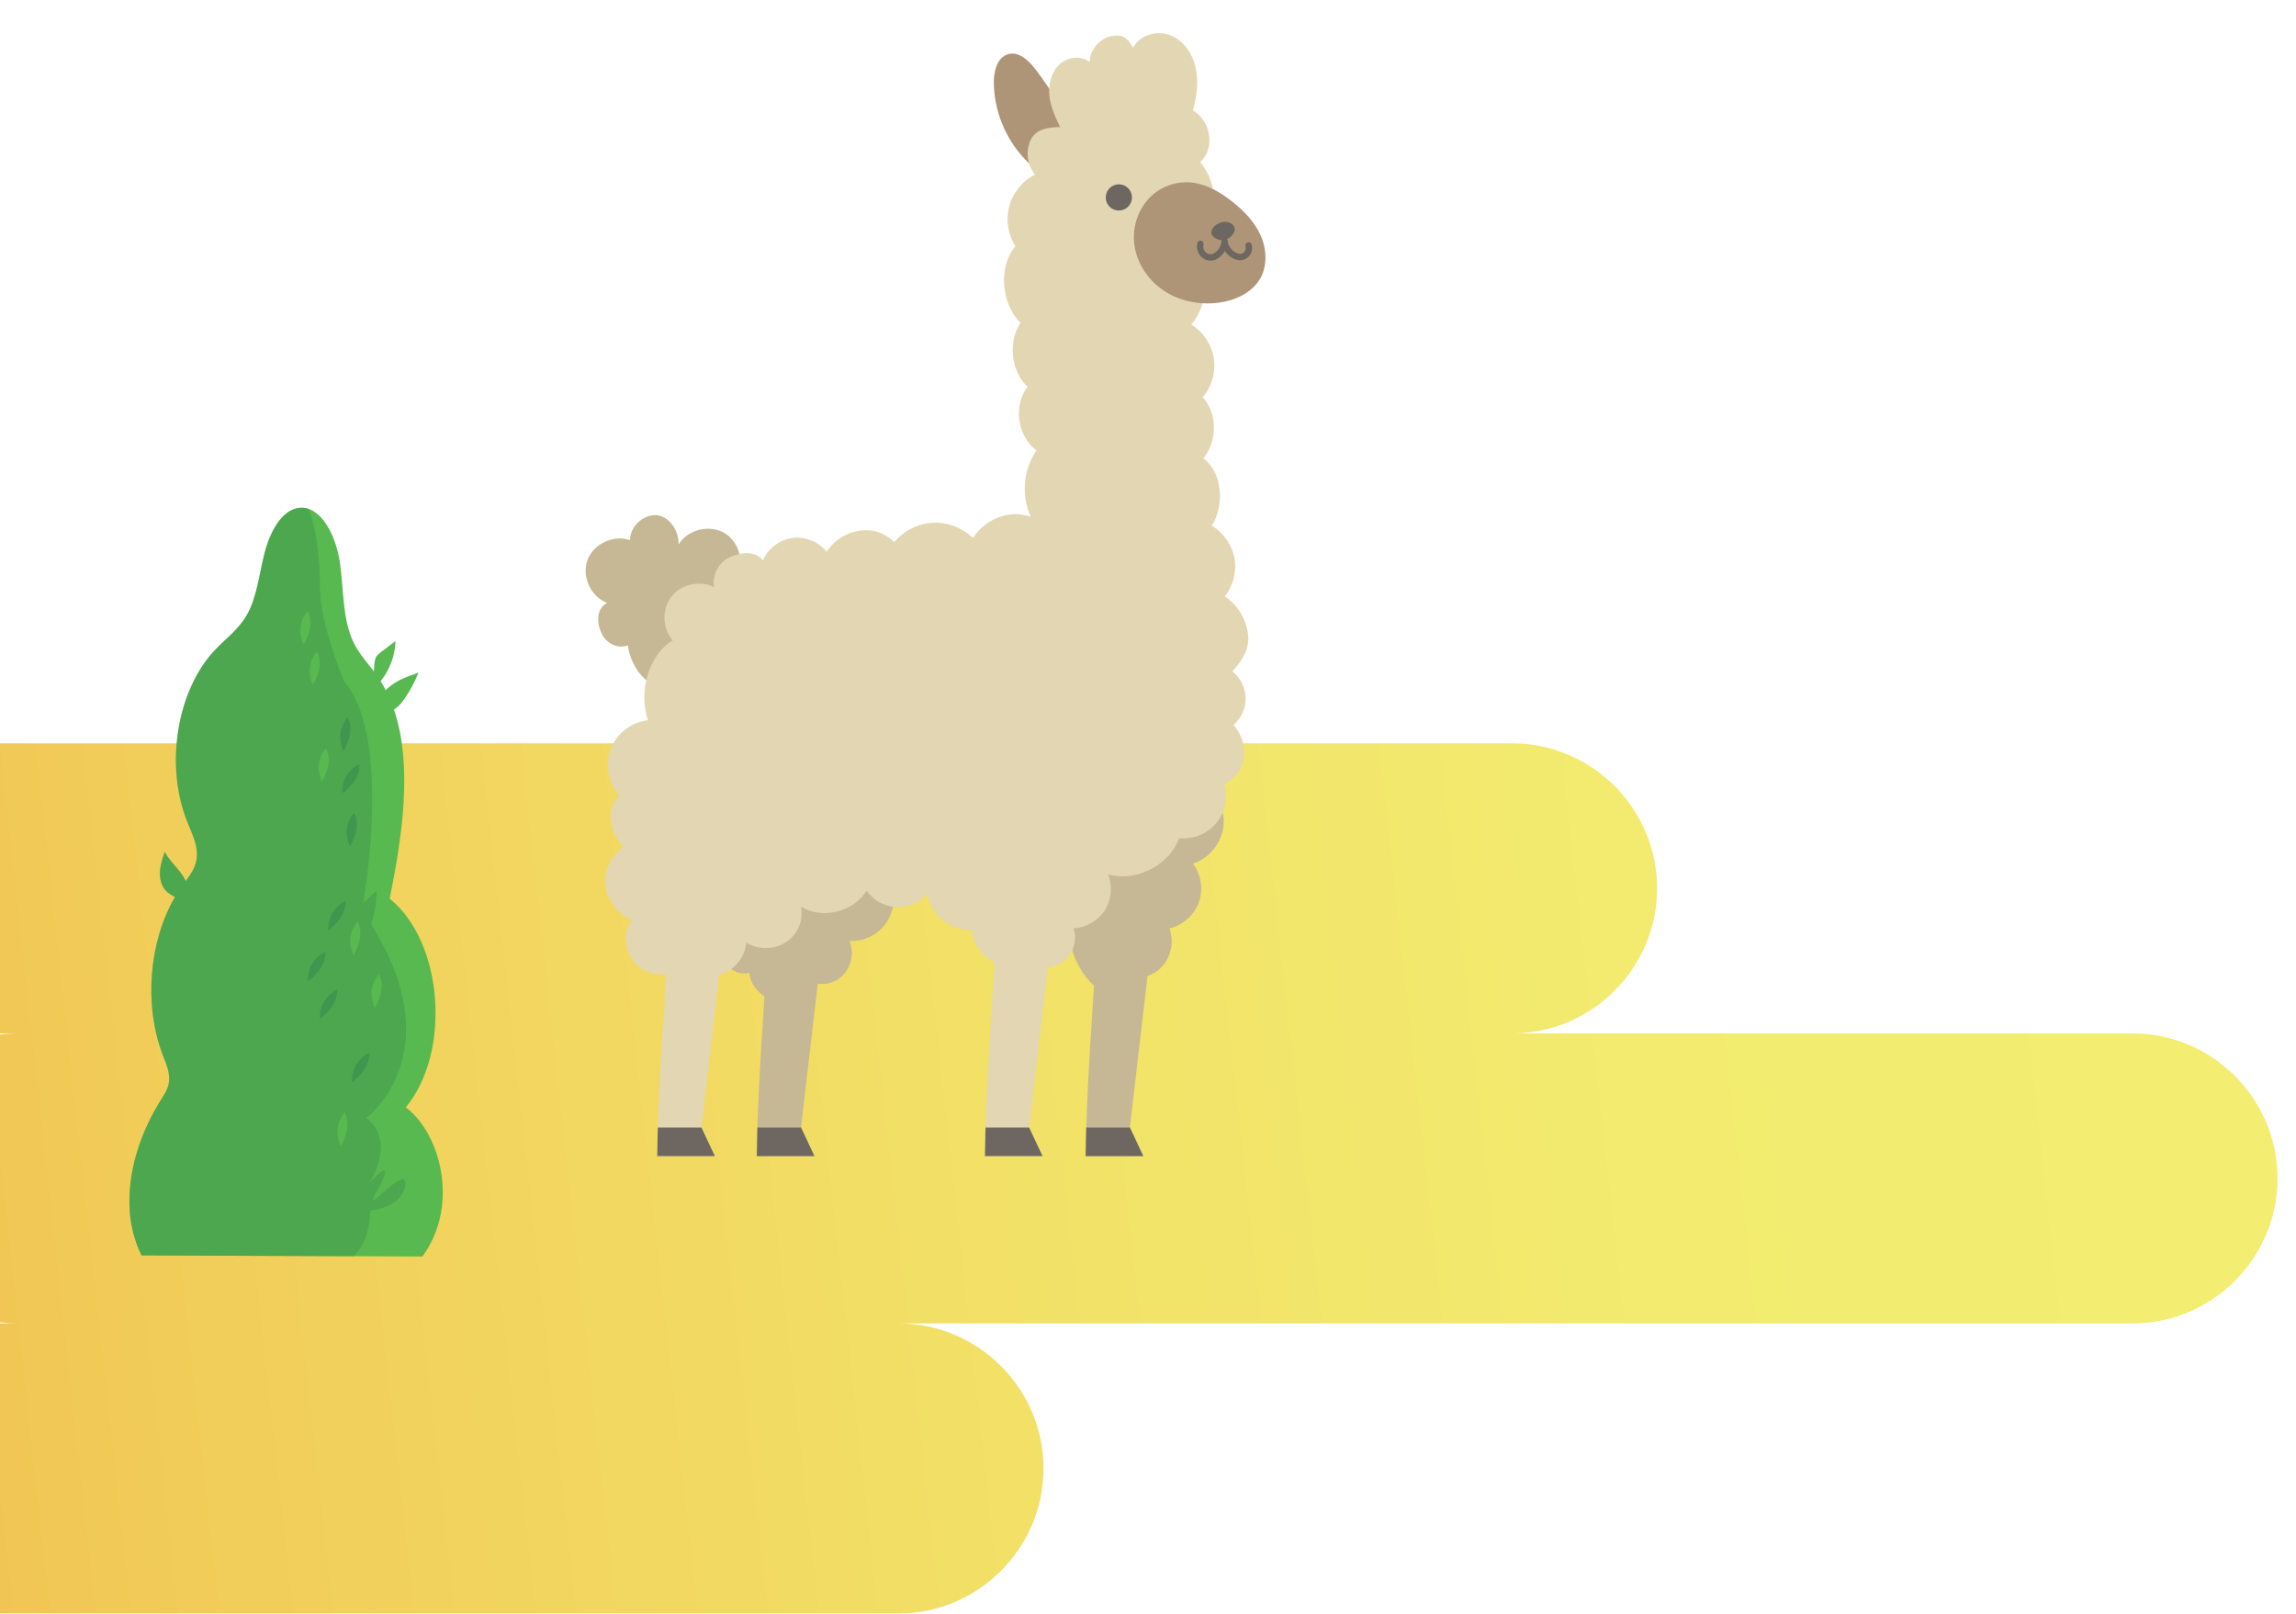
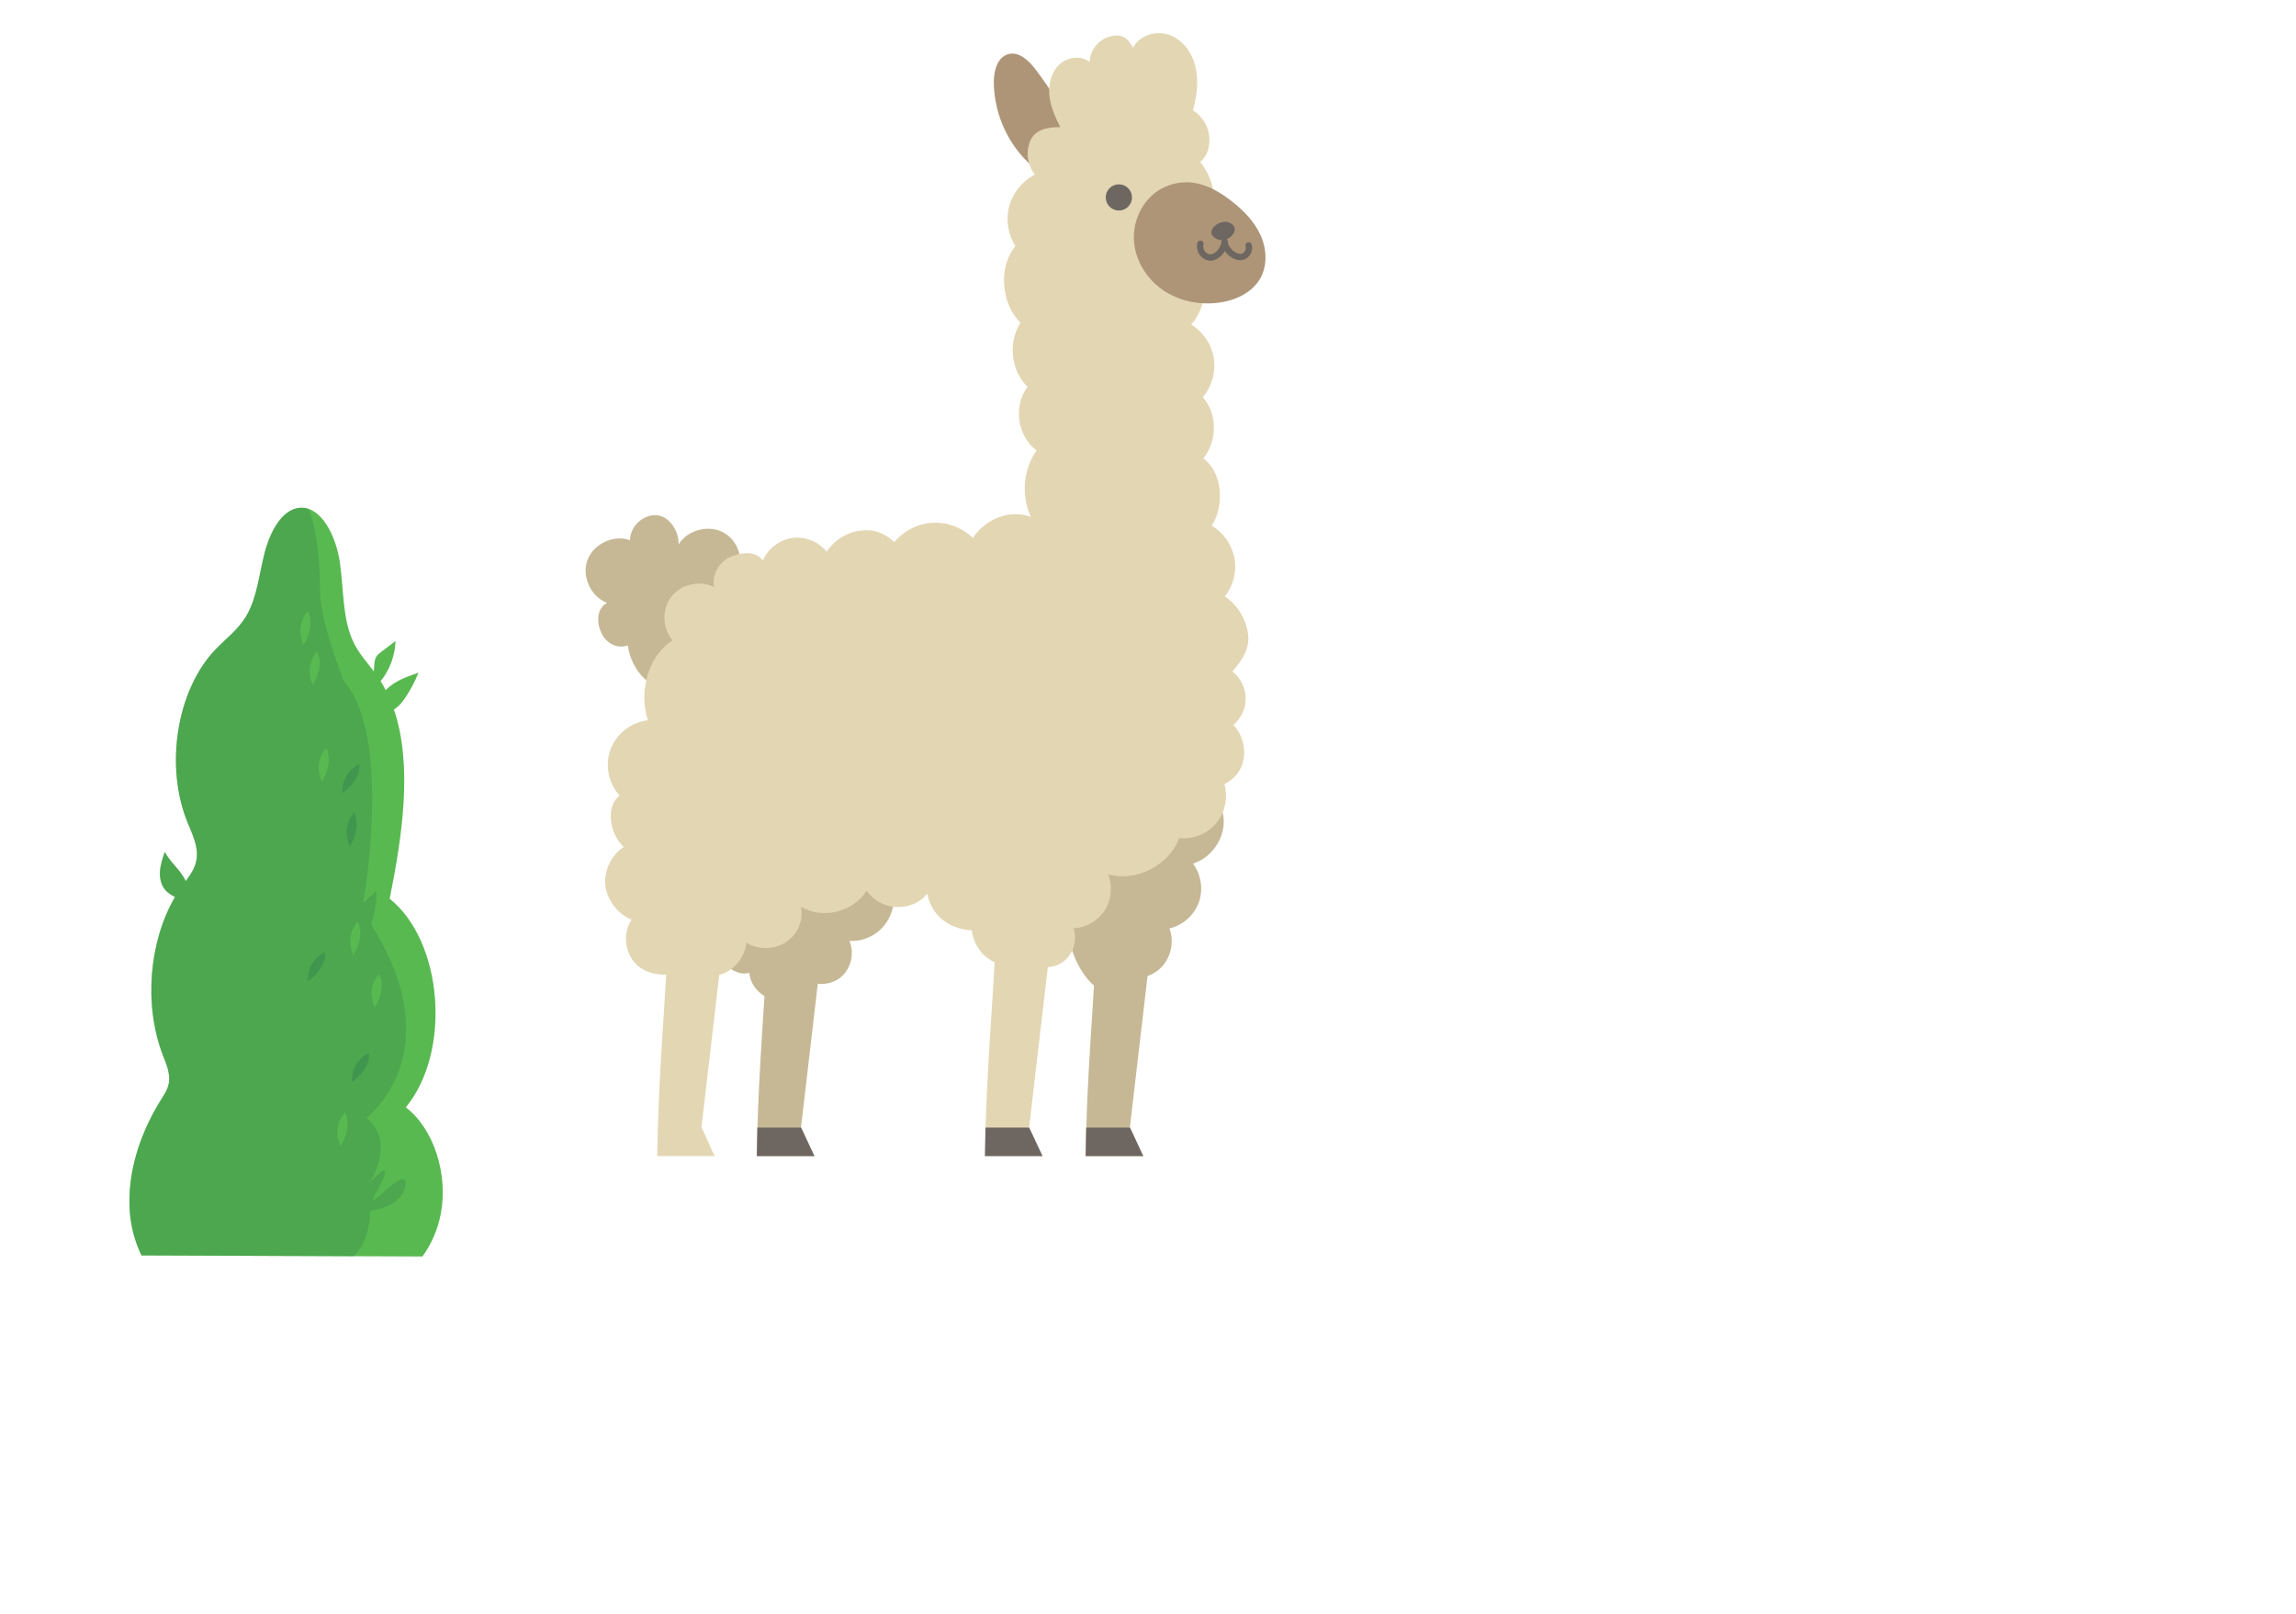
<svg xmlns="http://www.w3.org/2000/svg" id="_圖層_1" data-name="圖層 1" viewBox="0 0 579.74 407.46">
  <defs>
    <linearGradient id="_新增漸層色票_5" data-name="新增漸層色票 5" x1="-3620.16" y1="350.45" x2="-4685.57" y2="232.98" gradientTransform="translate(-4063.22) rotate(-180) scale(1 -1)" gradientUnits="userSpaceOnUse">
      <stop offset="0" stop-color="#ee761b" />
      <stop offset=".1" stop-color="#ee8e2c" />
      <stop offset=".27" stop-color="#f0b045" />
      <stop offset=".45" stop-color="#f1cc58" />
      <stop offset=".63" stop-color="#f2df66" />
      <stop offset=".8" stop-color="#f2eb6f" />
      <stop offset=".99" stop-color="#f3ef72" />
    </linearGradient>
    <clipPath id="clippath">
      <path d="M40.74,277.49c.78-1.23,1.61-2.49,1.89-4.03.43-2.43-.63-4.83-1.5-7.07-4.86-12.64-3.52-28.69,3.06-39.96-.93-.46-1.8-.99-2.47-1.78-1.08-1.28-1.44-3.04-1.32-4.72.12-1.67.66-3.28,1.2-4.86.97,1.84,2.5,3.32,3.79,4.96.58.74,1.11,1.54,1.51,2.39,1.2-1.62,2.39-3.31,2.73-5.46.52-3.27-1.08-6.39-2.28-9.35-5.79-14.19-2.74-33.31,6.94-43.53,2.69-2.83,5.84-5.08,7.93-8.64,2.67-4.53,3.21-10.46,4.59-15.84,1.38-5.38,4.38-10.98,8.81-11.4,5.46-.52,9.24,7.04,10.22,13.9.98,6.86.59,14.36,3.52,20.25,1.35,2.71,3.29,4.82,5.04,7.13.03-.47.06-.94.09-1.4.05-.83.12-1.7.58-2.39.29-.43.7-.75,1.11-1.06,1.23-.94,2.46-1.88,3.69-2.82-.11,3.67-1.46,7.28-3.75,10.15.46.74.88,1.51,1.28,2.28.42-.45.88-.86,1.37-1.23,2.04-1.53,4.49-2.37,6.9-3.2-.92,2.31-2.1,4.52-3.51,6.57-.72,1.04-1.62,2.1-2.69,2.73,4.8,14.07,2.08,32.12-1.07,47.76,13.49,10.83,15.64,38.64,4.07,52.67,7,5.34,10.76,16.78,8.83,26.9-.77,4.03-2.42,7.72-4.64,10.75l-70.93-.27c-1.6-3.28-2.64-7.04-2.94-10.85-.8-10.32,2.86-20.51,7.96-28.6Z" fill="none" />
    </clipPath>
  </defs>
-   <path d="M-307,334.09H4.6c-20.14,0-36.61-16.47-36.61-36.61h0c0-20.14,16.47-36.61,36.61-36.61h-156.66c-20.14,0-36.61-16.47-36.61-36.61h0c0-20.14,16.47-36.61,36.61-36.61H381.81c20.14,0,36.61,16.47,36.61,36.61h0c0,20.14-16.47,36.61-36.61,36.61h156.66c20.14,0,36.61,16.47,36.61,36.61h0c0,20.14-16.47,36.61-36.61,36.61H226.88c20.14,0,36.61,16.47,36.61,36.61h0c0,20.14-16.47,36.61-36.61,36.61H-307c-20.14,0-36.61-16.47-36.61-36.61h0c0-20.14,16.47-36.61,36.61-36.61Z" fill="url(#_新增漸層色票_5)" />
  <g>
    <path d="M284.09,201.18c5.24-3.01,11.27-6.13,17.05-4.36,4.49,1.37,7.84,5.87,7.86,10.56.02,4.7-3.29,9.22-7.77,10.63,2.07,2.75,2.65,6.56,1.47,9.8-1.18,3.24-4.06,5.79-7.42,6.57,1.35,3.52.28,7.83-2.57,10.31-2.85,2.48-7.27,2.94-10.57,1.11,1.19,1.67-.72,4.14-2.76,4.16-2.05.02-3.77-1.51-5.03-3.13-2.49-3.19-4.07-7.08-4.49-11.11-6.39-4.03-6.86-13.74-3.01-20.24,3.85-6.5,10.69-10.54,17.23-14.3Z" fill="#c6b895" />
    <path d="M153.28,152.19c-4.11-1.55-6.46-6.67-4.95-10.79,1.51-4.12,6.62-6.51,10.75-5.03,0-3.37,3.14-6.42,6.51-6.32,3.37.1,5.94,4.04,5.74,7.4,2.32-3.8,7.89-5.15,11.69-2.83,3.8,2.32,5.14,7.89,2.82,11.69.77,3.53,2.18,8.32.97,11.72-1.21,3.4-5.2,6.08-8.47,4.55,1.77,3.46.28,8.08-2.95,10.23-3.24,2.15-7.75,1.9-11.01-.21-3.27-2.1-5.31-5.82-5.85-9.67-2.78.98-5.58-.6-6.76-3.3-1.18-2.7-1.08-6.06,1.52-7.44Z" fill="#c6b895" />
    <path d="M224.15,232.34c-1.91,3.36-5.83,5.45-9.68,5.17,1.45,3.26.3,7.46-2.61,9.52-2.91,2.06-7.25,1.75-9.84-.69,3.07,2.9-1.82,6.1-4.2,6.31-4.09.36-8.29-2.91-8.61-7.07-2.48.69-5.19-.81-6.53-3.01-1.34-2.2-1.53-4.91-1.27-7.47.94-9.18,7.77-17.49,16.6-20.19,9.19-2.8,33.93,3.73,26.15,17.43Z" fill="#c6b895" />
    <path d="M258.65,40.04c2.07,2.2,4.68,4.15,7.69,4.4,3.01.25,6.34-1.79,6.6-4.81.12-1.4-.4-2.76-.95-4.06-2.73-6.45-6.28-12.54-10.55-18.09-1.68-2.19-4.12-4.53-6.79-3.83-2.8.73-3.73,4.24-3.71,7.13.05,7.08,2.86,14.1,7.71,19.26Z" fill="#ae9577" />
    <path d="M156.42,200.82c-2.82-3.09-3.71-7.79-2.24-11.7,1.48-3.91,5.26-6.84,9.42-7.3-2.37-6.94-.02-16.35,6.25-20.16-2.63-3-2.78-7.89-.33-11.04,2.45-3.15,7.22-4.23,10.78-2.42-.56-3.04,1.21-6.35,4.05-7.58,2.84-1.23,6.44-1.63,8.28.86,1.27-3,4.2-5.24,7.43-5.68,3.23-.44,6.65.93,8.68,3.48,1.86-2.89,5.04-4.9,8.46-5.33,3.41-.44,6.1.56,8.63,2.89,2.37-2.87,5.97-4.67,9.69-4.87,3.71-.19,7.48,1.24,10.14,3.84,3.1-4.79,9.3-7.34,14.63-5.31-2.45-5.25-1.95-12.08,1.44-16.78-4.85-3.57-5.94-11.28-2.28-16.06-4.2-4.03-4.97-11.31-1.78-16.17-4.89-4.84-5.67-14.06-1.28-19.36-1.9-2.96-2.48-6.74-1.55-10.13.93-3.39,3.35-6.35,6.5-7.93-1.97-2.37-2.42-5.9-1.12-8.69,1.3-2.79,4.4-3.28,7.49-3.29-1.27-2.52-2.45-5.15-2.74-7.95-.29-2.8.42-5.84,2.45-7.79,2.03-1.96,5.52-2.47,7.71-.69.07-2.97,2.31-5.76,5.2-6.47,2.89-.71,4.33.27,5.78,2.86,1.61-3.24,6.01-4.47,9.38-3.15,3.37,1.32,5.65,4.68,6.42,8.22.78,3.54.24,7.24-.69,10.73,2.25,1.38,3.81,3.84,4.09,6.47.28,2.63-.34,4.79-2.25,6.62,2.73,3.3,3.97,7.77,3.35,12.01-.62,4.23-2.41,7.94-5.97,10.31,4.89,4.9,4.91,13.46.35,18.67,3,1.83,5.14,5.02,5.69,8.49.55,3.47-.49,7.16-2.77,9.84,3.74,4.18,3.68,11.11.14,15.47,4.87,3.52,5.39,11.94,2.11,16.99,2.96,1.73,5.1,4.79,5.73,8.16.63,3.37-.28,6.99-2.42,9.67,3.17,2.12,5.35,5.65,5.85,9.43.5,3.78-1.42,6.65-3.93,9.52,2.03,1.59,3.29,4.12,3.34,6.7.05,2.58-1.12,5.15-3.1,6.81,2.11,2.22,3.1,5.46,2.6,8.48-.51,3.02-2.15,5.05-4.87,6.45.98,3.36.18,7.19-2.07,9.88-2.25,2.68-5.88,4.14-9.37,3.76-2.41,6.84-11.02,11.21-17.96,9.11,1.21,2.92.9,6.43-.8,9.1-1.7,2.67-4.75,4.42-7.91,4.56,1.06,2.99-.08,6.62-2.65,8.48-2.58,1.86-6.38,1.79-8.88-.16-2.88,1.52-6.01,1.53-8.89,0-2.88-1.54-4.9-4.56-5.24-7.8-5.77-.38-10.13-3.62-11.28-9.28-1.81,2.38-4.71,3.47-7.71,3.39-2.99-.08-5.9-1.67-7.59-4.14-3.27,5.4-11.16,7.33-16.56,4.05.65,3.5-.77,6.89-3.72,8.89-2.95,2-7.08,2.07-10.1.17-.28,3.35-2.55,6.45-5.65,7.75-3.1,1.29-6.9.71-9.48-1.44-3.28,2.64-9.32,2.24-12.43-.6-3.11-2.84-3.74-8-1.41-11.5-3.48-1.39-6.25-5.01-6.61-8.74-.36-3.73,1.51-7.59,4.66-9.61-3.47-3.1-4.76-10.02-1.13-12.93Z" fill="#e3d6b3" />
    <path d="M193.69,240.79c-.87,14.91-2.04,29.6-2.46,44.53-.05,1.92-.08,4.6-.14,6.52h14.55c-1.28-2.33-2.11-4.87-3.39-7.2,1.76-15.07,3.52-30.14,5.28-45.21-4.89.62-8.96.73-13.85,1.35Z" fill="#c6b895" />
    <polygon points="202.26 284.65 191.24 284.65 191.1 291.85 205.65 291.85 202.26 284.65" fill="#6e6761" />
    <path d="M276.73,240.79c-.87,14.91-2.04,29.6-2.46,44.53-.05,1.92-.08,4.6-.14,6.52h14.55c-1.28-2.33-2.11-4.87-3.39-7.2,1.76-15.07,3.52-30.14,5.28-45.21-4.89.62-8.96.73-13.85,1.35Z" fill="#c6b895" />
    <polygon points="285.3 284.65 274.27 284.65 274.13 291.85 288.69 291.85 285.3 284.65" fill="#6e6761" />
    <path d="M168.55,240.79c-.87,14.91-2.04,29.6-2.46,44.53-.05,1.92-.08,4.6-.14,6.52h14.55c-1.28-2.33-2.11-4.87-3.39-7.2,1.76-15.07,3.52-30.14,5.28-45.21-4.89.62-8.96.73-13.85,1.35Z" fill="#e3d6b3" />
-     <polygon points="177.12 284.65 166.09 284.65 165.95 291.85 180.51 291.85 177.12 284.65" fill="#6e6761" />
    <path d="M251.29,240.79c-.87,14.91-2.04,29.6-2.46,44.53-.05,1.92-.08,4.6-.14,6.52h14.55c-1.28-2.33-2.11-4.87-3.39-7.2,1.76-15.07,3.52-30.14,5.28-45.21-4.89.62-8.96.73-13.85,1.35Z" fill="#e3d6b3" />
    <polygon points="259.86 284.65 248.84 284.65 248.7 291.85 263.25 291.85 259.86 284.65" fill="#6e6761" />
    <path d="M279.2,49.84c0,1.83,1.48,3.31,3.31,3.31s3.31-1.48,3.31-3.31-1.48-3.31-3.31-3.31-3.31,1.48-3.31,3.31Z" fill="#6e6761" />
    <path d="M307.69,76.42c-4.87.62-10.01-.42-14.06-3.2-4.05-2.78-6.91-7.35-7.29-12.25-.38-4.9,1.87-10,5.95-12.75,2.48-1.67,5.55-2.44,8.53-2.15,3.76.38,7.17,2.37,10.14,4.69,2.99,2.33,5.74,5.11,7.31,8.56s1.81,7.65-.05,10.95c-2.08,3.67-6.35,5.6-10.52,6.14Z" fill="#ae9577" />
    <path d="M306.62,57.13c.91-.89,2.49-1.45,3.74-.96,3.44,1.35-.11,5.52-3.04,4.2-1.91-.86-1.71-2.26-.71-3.24Z" fill="#6e6761" />
    <path d="M305.6,65.82c.5,0,1-.12,1.5-.36.87-.42,1.64-1.18,2.17-2.08.41.58.94,1.12,1.55,1.53,1.18.8,2.46.99,3.51.53,1.4-.61,2.16-2.28,1.71-3.73-.13-.42-.59-.66-1.01-.53-.42.13-.66.58-.53,1.01.21.67-.17,1.49-.81,1.77-.74.33-1.55-.11-1.97-.39-.99-.67-1.72-1.81-1.7-2.65h0c.01-.44-.34-.81-.78-.83h-.02c-.44,0-.79.35-.8.78h0c-.03,1.18-.95,2.61-2.01,3.12-.65.31-1.23.26-1.8-.16-.62-.46-.93-1.34-.73-2.09.11-.43-.14-.87-.57-.98-.43-.12-.87.14-.98.57-.36,1.38.19,2.93,1.33,3.78.61.46,1.28.69,1.97.69Z" fill="#6e6761" />
  </g>
  <g clip-path="url(#clippath)">
    <path d="M40.74,277.49c.78-1.23,1.61-2.49,1.89-4.03.43-2.43-.63-4.83-1.5-7.07-4.86-12.64-3.52-28.69,3.06-39.96-.93-.46-1.8-.99-2.47-1.78-1.08-1.28-1.44-3.04-1.32-4.72.12-1.67.66-3.28,1.2-4.86.97,1.84,2.5,3.32,3.79,4.96.58.74,1.11,1.54,1.51,2.39,1.2-1.62,2.39-3.31,2.73-5.46.52-3.27-1.08-6.39-2.28-9.35-5.79-14.19-2.74-33.31,6.94-43.53,2.69-2.83,5.84-5.08,7.93-8.64,2.67-4.53,3.21-10.46,4.59-15.84,1.38-5.38,4.38-10.98,8.81-11.4,5.46-.52,9.24,7.04,10.22,13.9.98,6.86.59,14.36,3.52,20.25,1.35,2.71,3.29,4.82,5.04,7.13.03-.47.06-.94.09-1.4.05-.83.12-1.7.58-2.39.29-.43.7-.75,1.11-1.06,1.23-.94,2.46-1.88,3.69-2.82-.11,3.67-1.46,7.28-3.75,10.15.46.74.88,1.51,1.28,2.28.42-.45.88-.86,1.37-1.23,2.04-1.53,4.49-2.37,6.9-3.2-.92,2.31-2.1,4.52-3.51,6.57-.72,1.04-1.62,2.1-2.69,2.73,4.8,14.07,2.08,32.12-1.07,47.76,13.49,10.83,15.64,38.64,4.07,52.67,7,5.34,10.76,16.78,8.83,26.9-.77,4.03-2.42,7.72-4.64,10.75l-70.93-.27c-1.6-3.28-2.64-7.04-2.94-10.85-.8-10.32,2.86-20.51,7.96-28.6Z" fill="#58b950" />
    <path d="M83.88,320.17s9.51-1.66,9.55-14.55c0,0,5.98-.5,8.17-4.25.31-.54.55-1.14.68-1.82,1.04-5.42-6.46,2.69-7.82,3.36-1.36.67,2.39-4.4,2.74-6.77.35-2.37-4.08,2.7-4.08,2.7,0,0,7.16-10.49-.62-16.63,0,0,21.77-16.2,1.2-48.85,0,0,1.37-3.73,1.39-8.48l-3.4,3.04s7.28-39.85-4.07-54.99c-.26-.35-.53-.68-.81-1,0,0-6.05-14.95-6.02-23.09.03-8.14-1.27-24.09-7.03-24.45s-28.31,39.92-33.46,57.21c-5.15,17.28-12.15,73.91-12.15,73.91l.8,58.35,3.03,6.46,51.9-.14Z" fill="#41964f" opacity=".49" />
-     <path d="M86.74,189.58s3.07-4.74,1.05-8.48c0,0-3.41,3.38-1.05,8.48Z" fill="#41964f" />
    <path d="M88.35,213.67s3.07-4.74,1.05-8.48c0,0-3.41,3.38-1.05,8.48Z" fill="#41964f" />
    <path d="M79,172.92s3.07-4.74,1.05-8.48c0,0-3.41,3.38-1.05,8.48Z" fill="#58b950" />
    <path d="M86.03,289.31s3.07-4.74,1.05-8.48c0,0-3.41,3.38-1.05,8.48Z" fill="#58b950" />
    <path d="M76.67,162.74s3.07-4.74,1.05-8.48c0,0-3.41,3.38-1.05,8.48Z" fill="#58b950" />
    <path d="M81.29,197.36s3.07-4.74,1.05-8.48c0,0-3.41,3.38-1.05,8.48Z" fill="#58b950" />
    <path d="M94.64,254.4s3.07-4.74,1.05-8.48c0,0-3.41,3.38-1.05,8.48Z" fill="#58b950" />
    <path d="M89.26,241.15s3.07-4.74,1.05-8.48c0,0-3.41,3.38-1.05,8.48Z" fill="#58b950" />
    <path d="M86.41,200.25s4.7-3.13,4.34-7.36c0,0-4.47,1.75-4.34,7.36Z" fill="#41964f" />
    <path d="M77.75,247.71s4.7-3.13,4.34-7.36c0,0-4.47,1.75-4.34,7.36Z" fill="#41964f" />
-     <path d="M82.89,234.84s4.7-3.13,4.34-7.36c0,0-4.47,1.75-4.34,7.36Z" fill="#41964f" />
    <path d="M88.85,273.19s4.7-3.13,4.34-7.36c0,0-4.47,1.75-4.34,7.36Z" fill="#41964f" />
-     <path d="M80.77,257.22s4.7-3.13,4.34-7.36c0,0-4.47,1.75-4.34,7.36Z" fill="#41964f" />
  </g>
</svg>